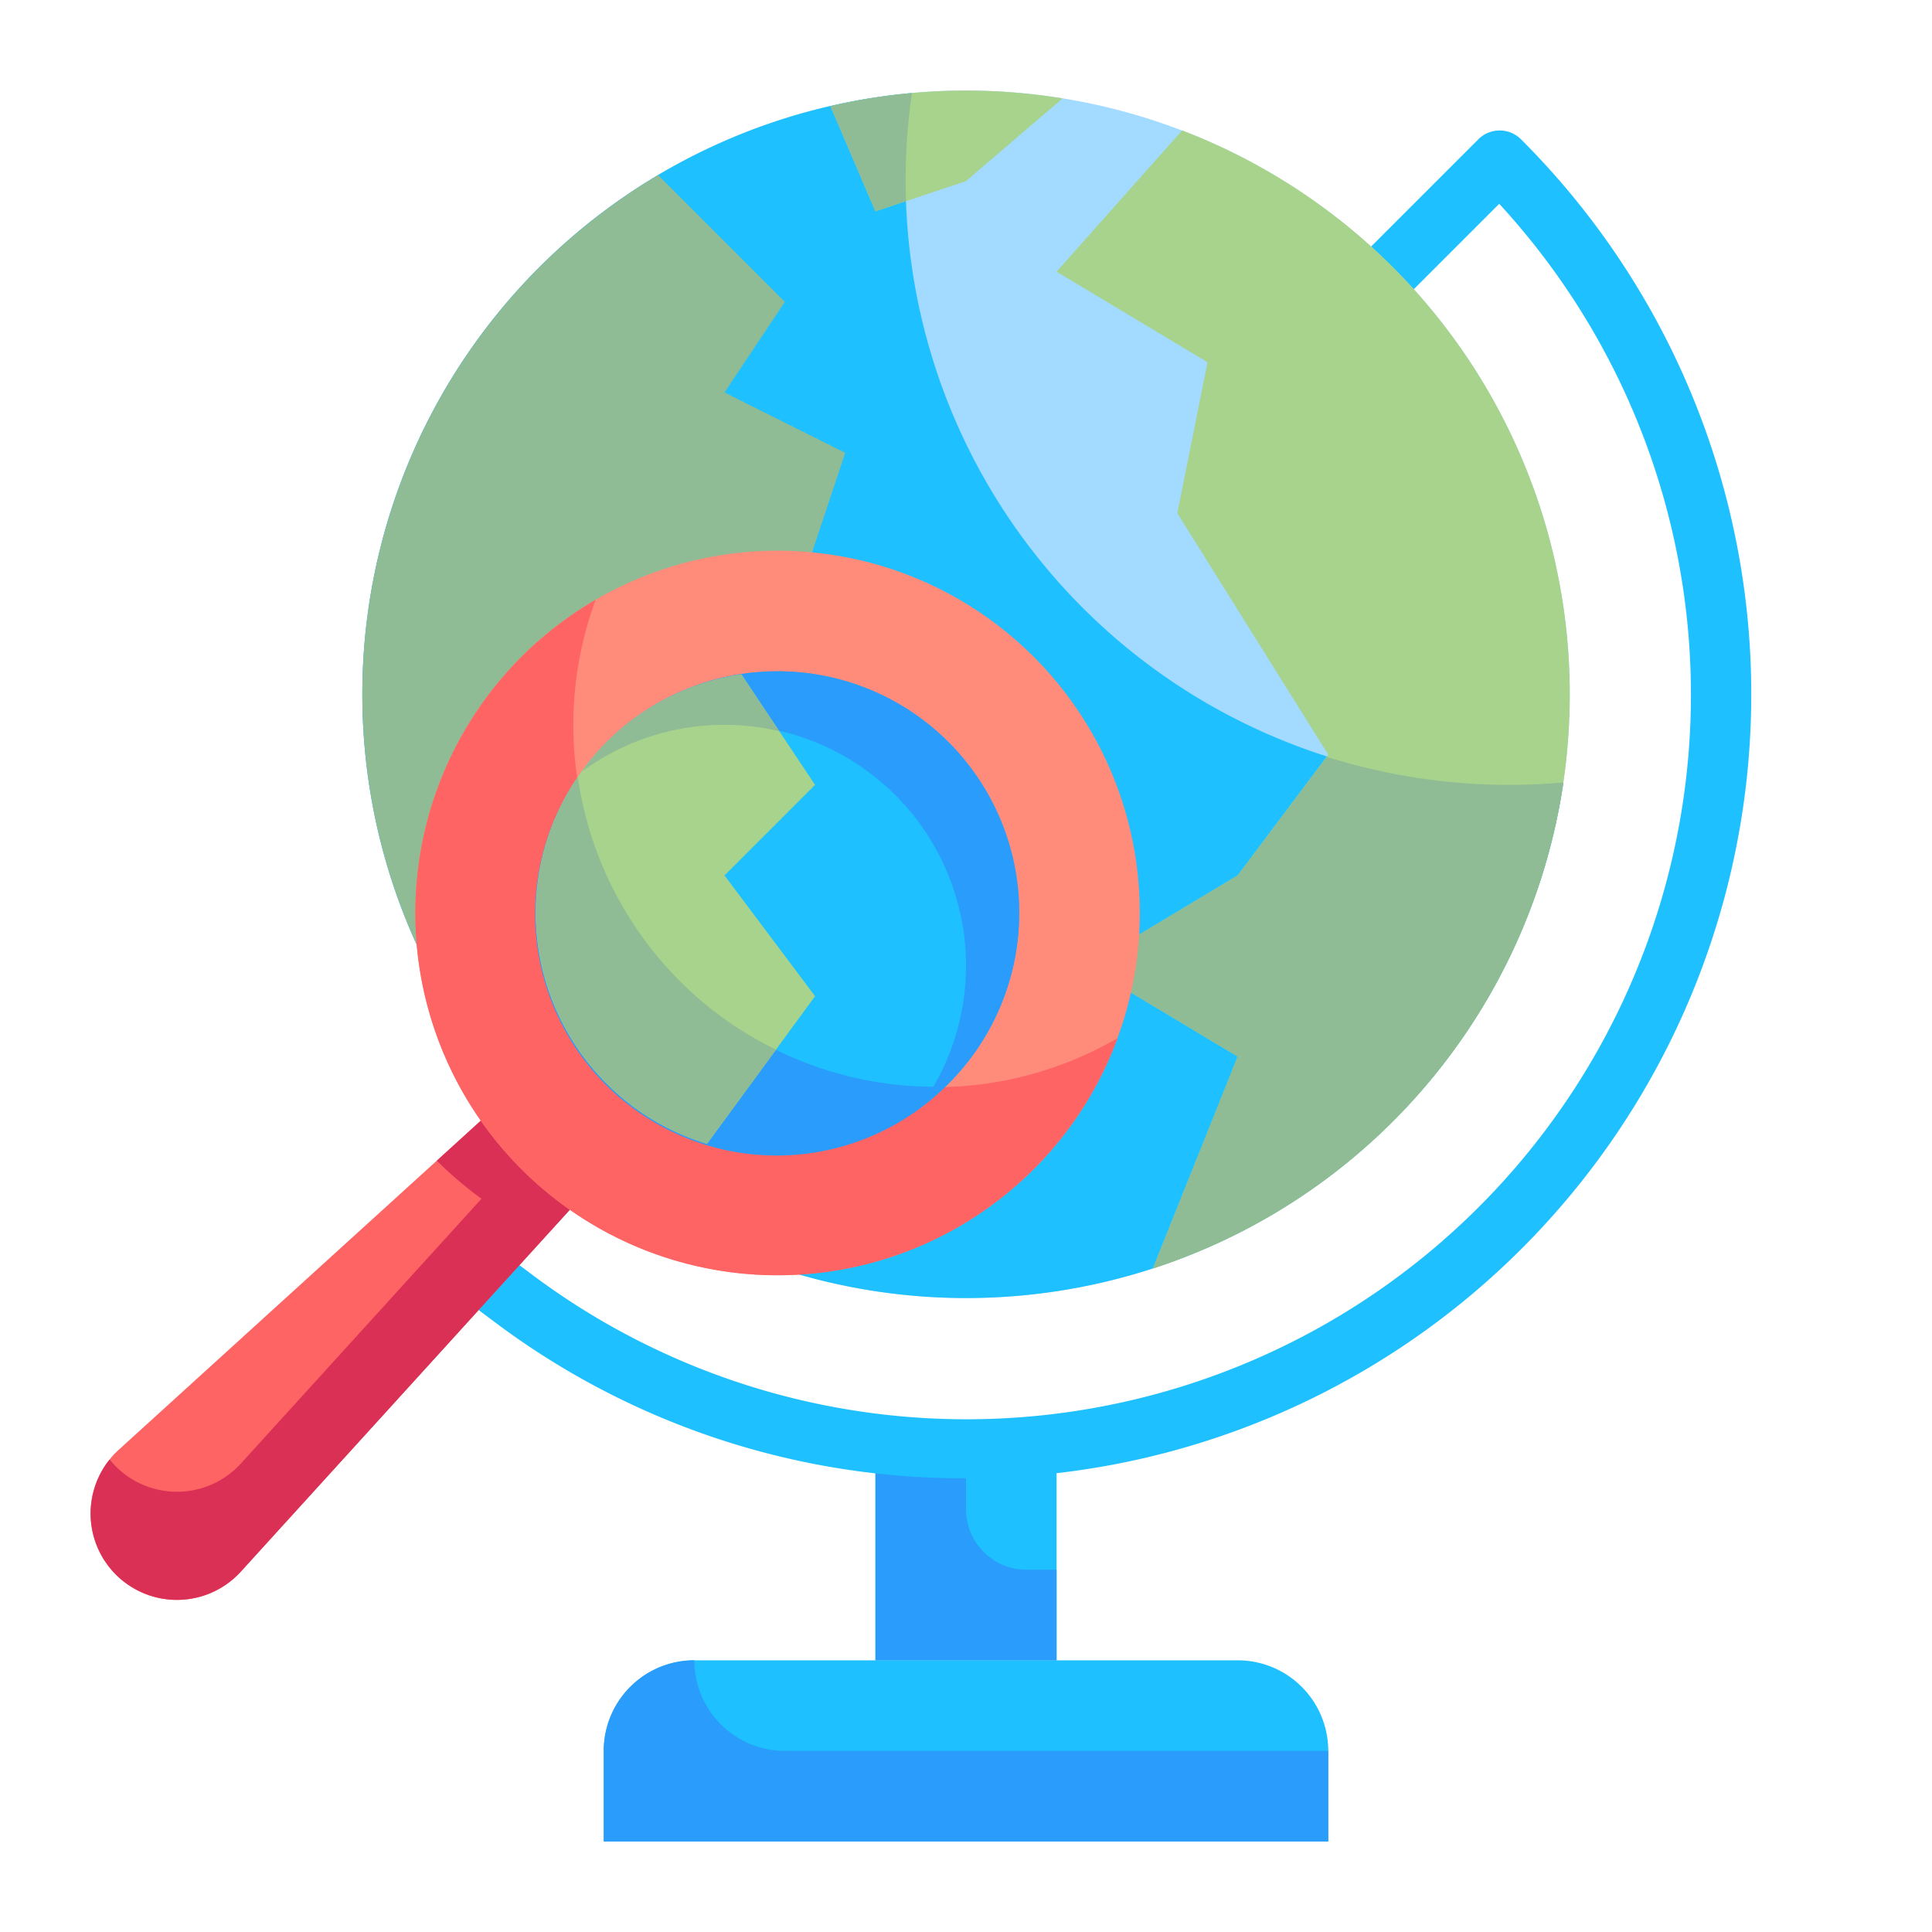
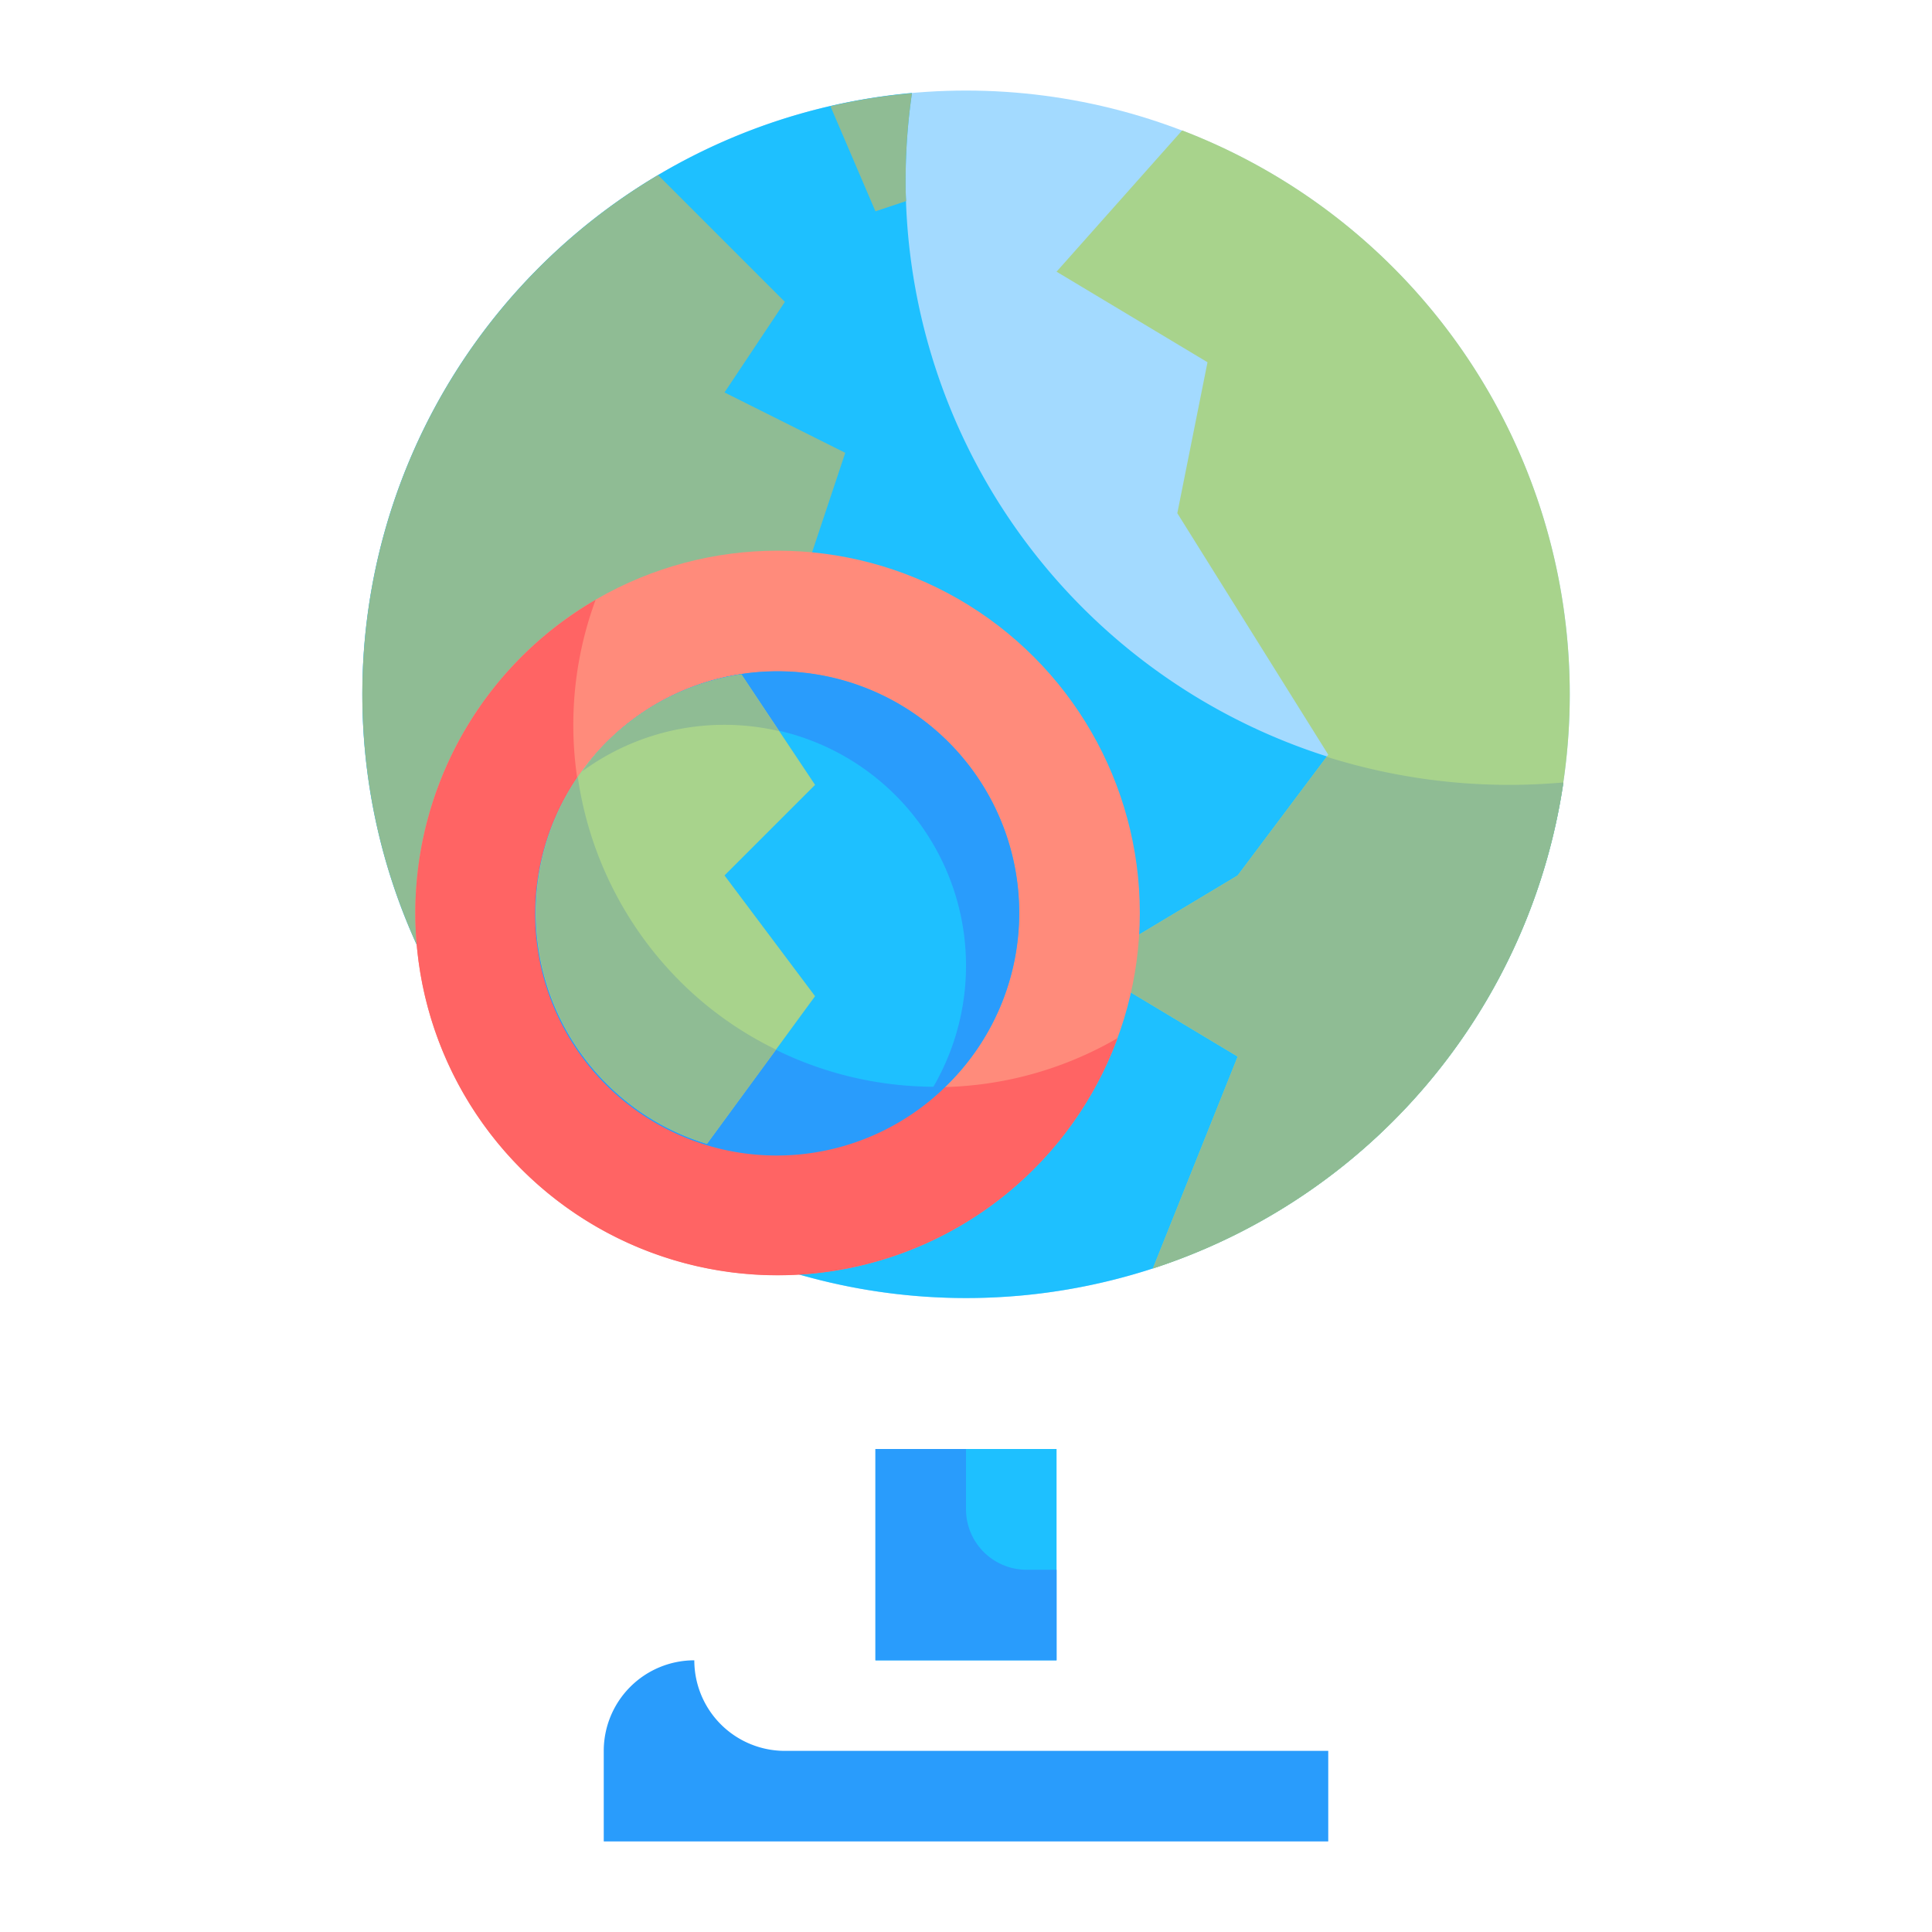
<svg xmlns="http://www.w3.org/2000/svg" height="512" viewBox="0 0 64 64" width="512">
  <g id="Flat">
    <g id="Color_copy" data-name="Color copy">
      <path d="m29 48h6v7h-6z" fill="#1ec0ff" />
-       <path d="m23 55h18a3 3 0 0 1 3 3v3a0 0 0 0 1 0 0h-24a0 0 0 0 1 0 0v-3a3 3 0 0 1 3-3z" fill="#1ec0ff" />
      <path d="m44 58v3h-24v-3a3 3 0 0 1 3-3 3 3 0 0 0 3 3z" fill="#299cfc" />
      <path d="m35 52v3h-6v-7h3v2a2.006 2.006 0 0 0 2 2z" fill="#299cfc" />
-       <path d="m31.959 48.97a25.827 25.827 0 0 1 -15.565-5.17l-.8-.6 1.2-1.6.8.6a24 24 0 0 0 32.069-35.449l-3.521 3.521-1.414-1.414 4.243-4.243a1 1 0 0 1 1.414 0 25.97 25.97 0 0 1 -18.426 44.355z" fill="#1ec0ff" />
      <circle cx="32" cy="23" fill="#a3daff" r="20" />
      <path d="m51.79 25.92a20 20 0 1 1 -21.58-22.84 20.027 20.027 0 0 0 19.79 22.92c.6 0 1.2-.03 1.79-.08z" fill="#1ec0ff" />
      <path d="m28 15-2 6v18l-2.92 1.9a20 20 0 0 1 -1.28-35.1l4.2 4.2-2 3z" fill="#8fbc94" />
      <path d="m52 23a19.988 19.988 0 0 1 -13.81 19.02l2.81-7.02-5-3 5-3 3-4-5-8 1-5-5-3 4.16-4.68a20 20 0 0 1 12.84 18.68z" fill="#a8d38c" />
-       <path d="m35.2 3.26-3.2 2.74-3 1-1.49-3.48a19.563 19.563 0 0 1 4.49-.52 19.835 19.835 0 0 1 3.2.26z" fill="#a8d38c" />
      <path d="m51.79 25.92a20.01 20.01 0 0 1 -13.6 16.1l2.81-7.02-5-3 5-3 2.95-3.93a20.147 20.147 0 0 0 6.05.93c.6 0 1.2-.03 1.79-.08z" fill="#8fbc94" />
      <path d="m30 6c0 .22 0 .44.02.66l-1.02.34-1.49-3.48a18.526 18.526 0 0 1 2.7-.43 19.935 19.935 0 0 0 -.21 2.91z" fill="#8fbc94" />
-       <path d="m3.838 52.162a2.86 2.86 0 0 0 4.139-.1l12.123-13.335-2.827-2.827-13.337 12.123a2.86 2.86 0 0 0 -.098 4.139z" fill="#ff6464" />
-       <path d="m20.1 38.73-12.12 13.33a2.86 2.86 0 0 1 -4.35-3.71c.07.08.14.16.21.23a2.864 2.864 0 0 0 4.14-.1l7.97-8.77a12.577 12.577 0 0 1 -1.44-1.22l-.04-.04 2.8-2.55z" fill="#db3056" />
      <circle cx="25.758" cy="30.242" fill="#ff8b7b" r="12" />
      <path d="m37.02 34.39a12 12 0 1 1 -17.29-14.52 12 12 0 0 0 17.29 14.52z" fill="#ff6464" />
      <circle cx="25.758" cy="30.242" fill="#1ec0ff" r="8" />
      <path d="m31.42 35.9a8 8 0 0 1 -12.28-10.16 11.95 11.95 0 0 0 11.78 10.26 7.986 7.986 0 0 0 -11.63-10.45 6.722 6.722 0 0 1 .81-.97 8 8 0 0 1 11.32 11.32z" fill="#299cfc" />
      <path d="m24 29 3 4-3.58 4.89a7.925 7.925 0 0 1 -3.32-1.99 7.987 7.987 0 0 1 4.46-13.56l2.44 3.66z" fill="#a8d38c" />
      <g fill="#8fbc94">
        <path d="m22.51 32.49a11.728 11.728 0 0 0 3.2 2.28l-2.29 3.12a7.925 7.925 0 0 1 -3.32-1.99 8.014 8.014 0 0 1 -.96-10.16 11.988 11.988 0 0 0 3.37 6.75z" />
        <path d="m19.29 25.55a6.722 6.722 0 0 1 .81-.97 7.936 7.936 0 0 1 4.46-2.24l1.25 1.88a7.959 7.959 0 0 0 -6.52 1.33z" />
      </g>
    </g>
  </g>
</svg>